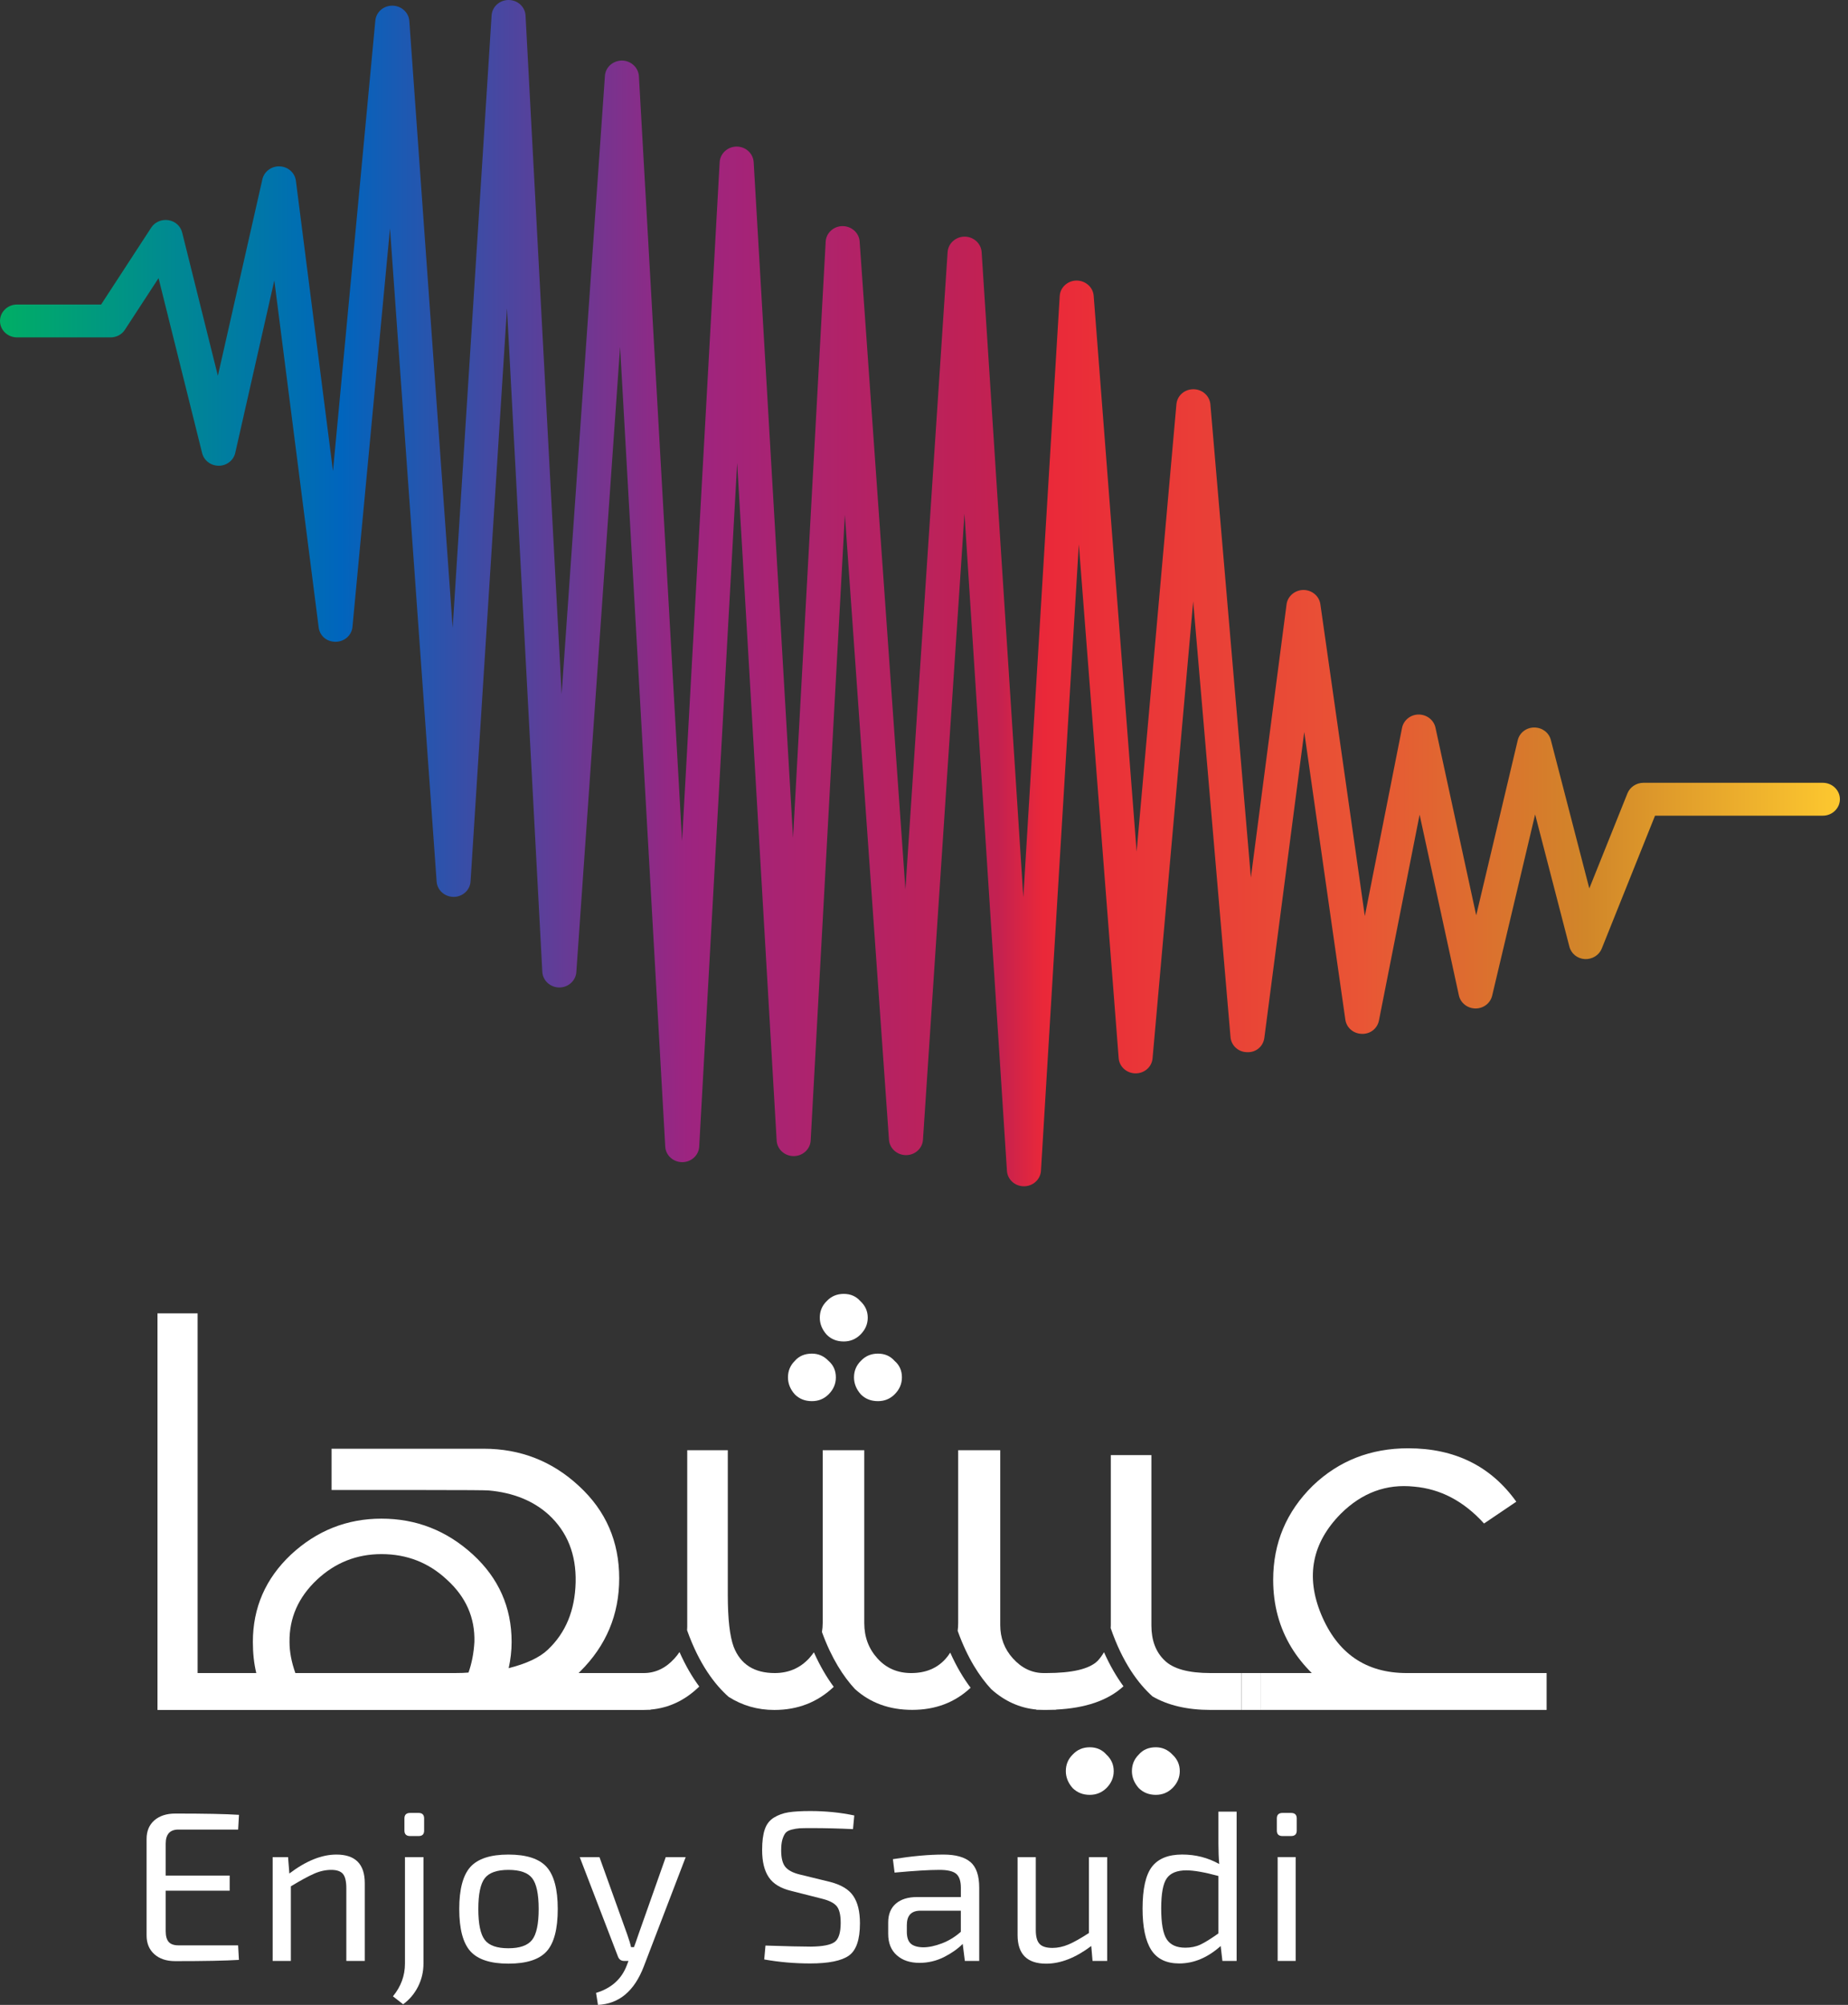
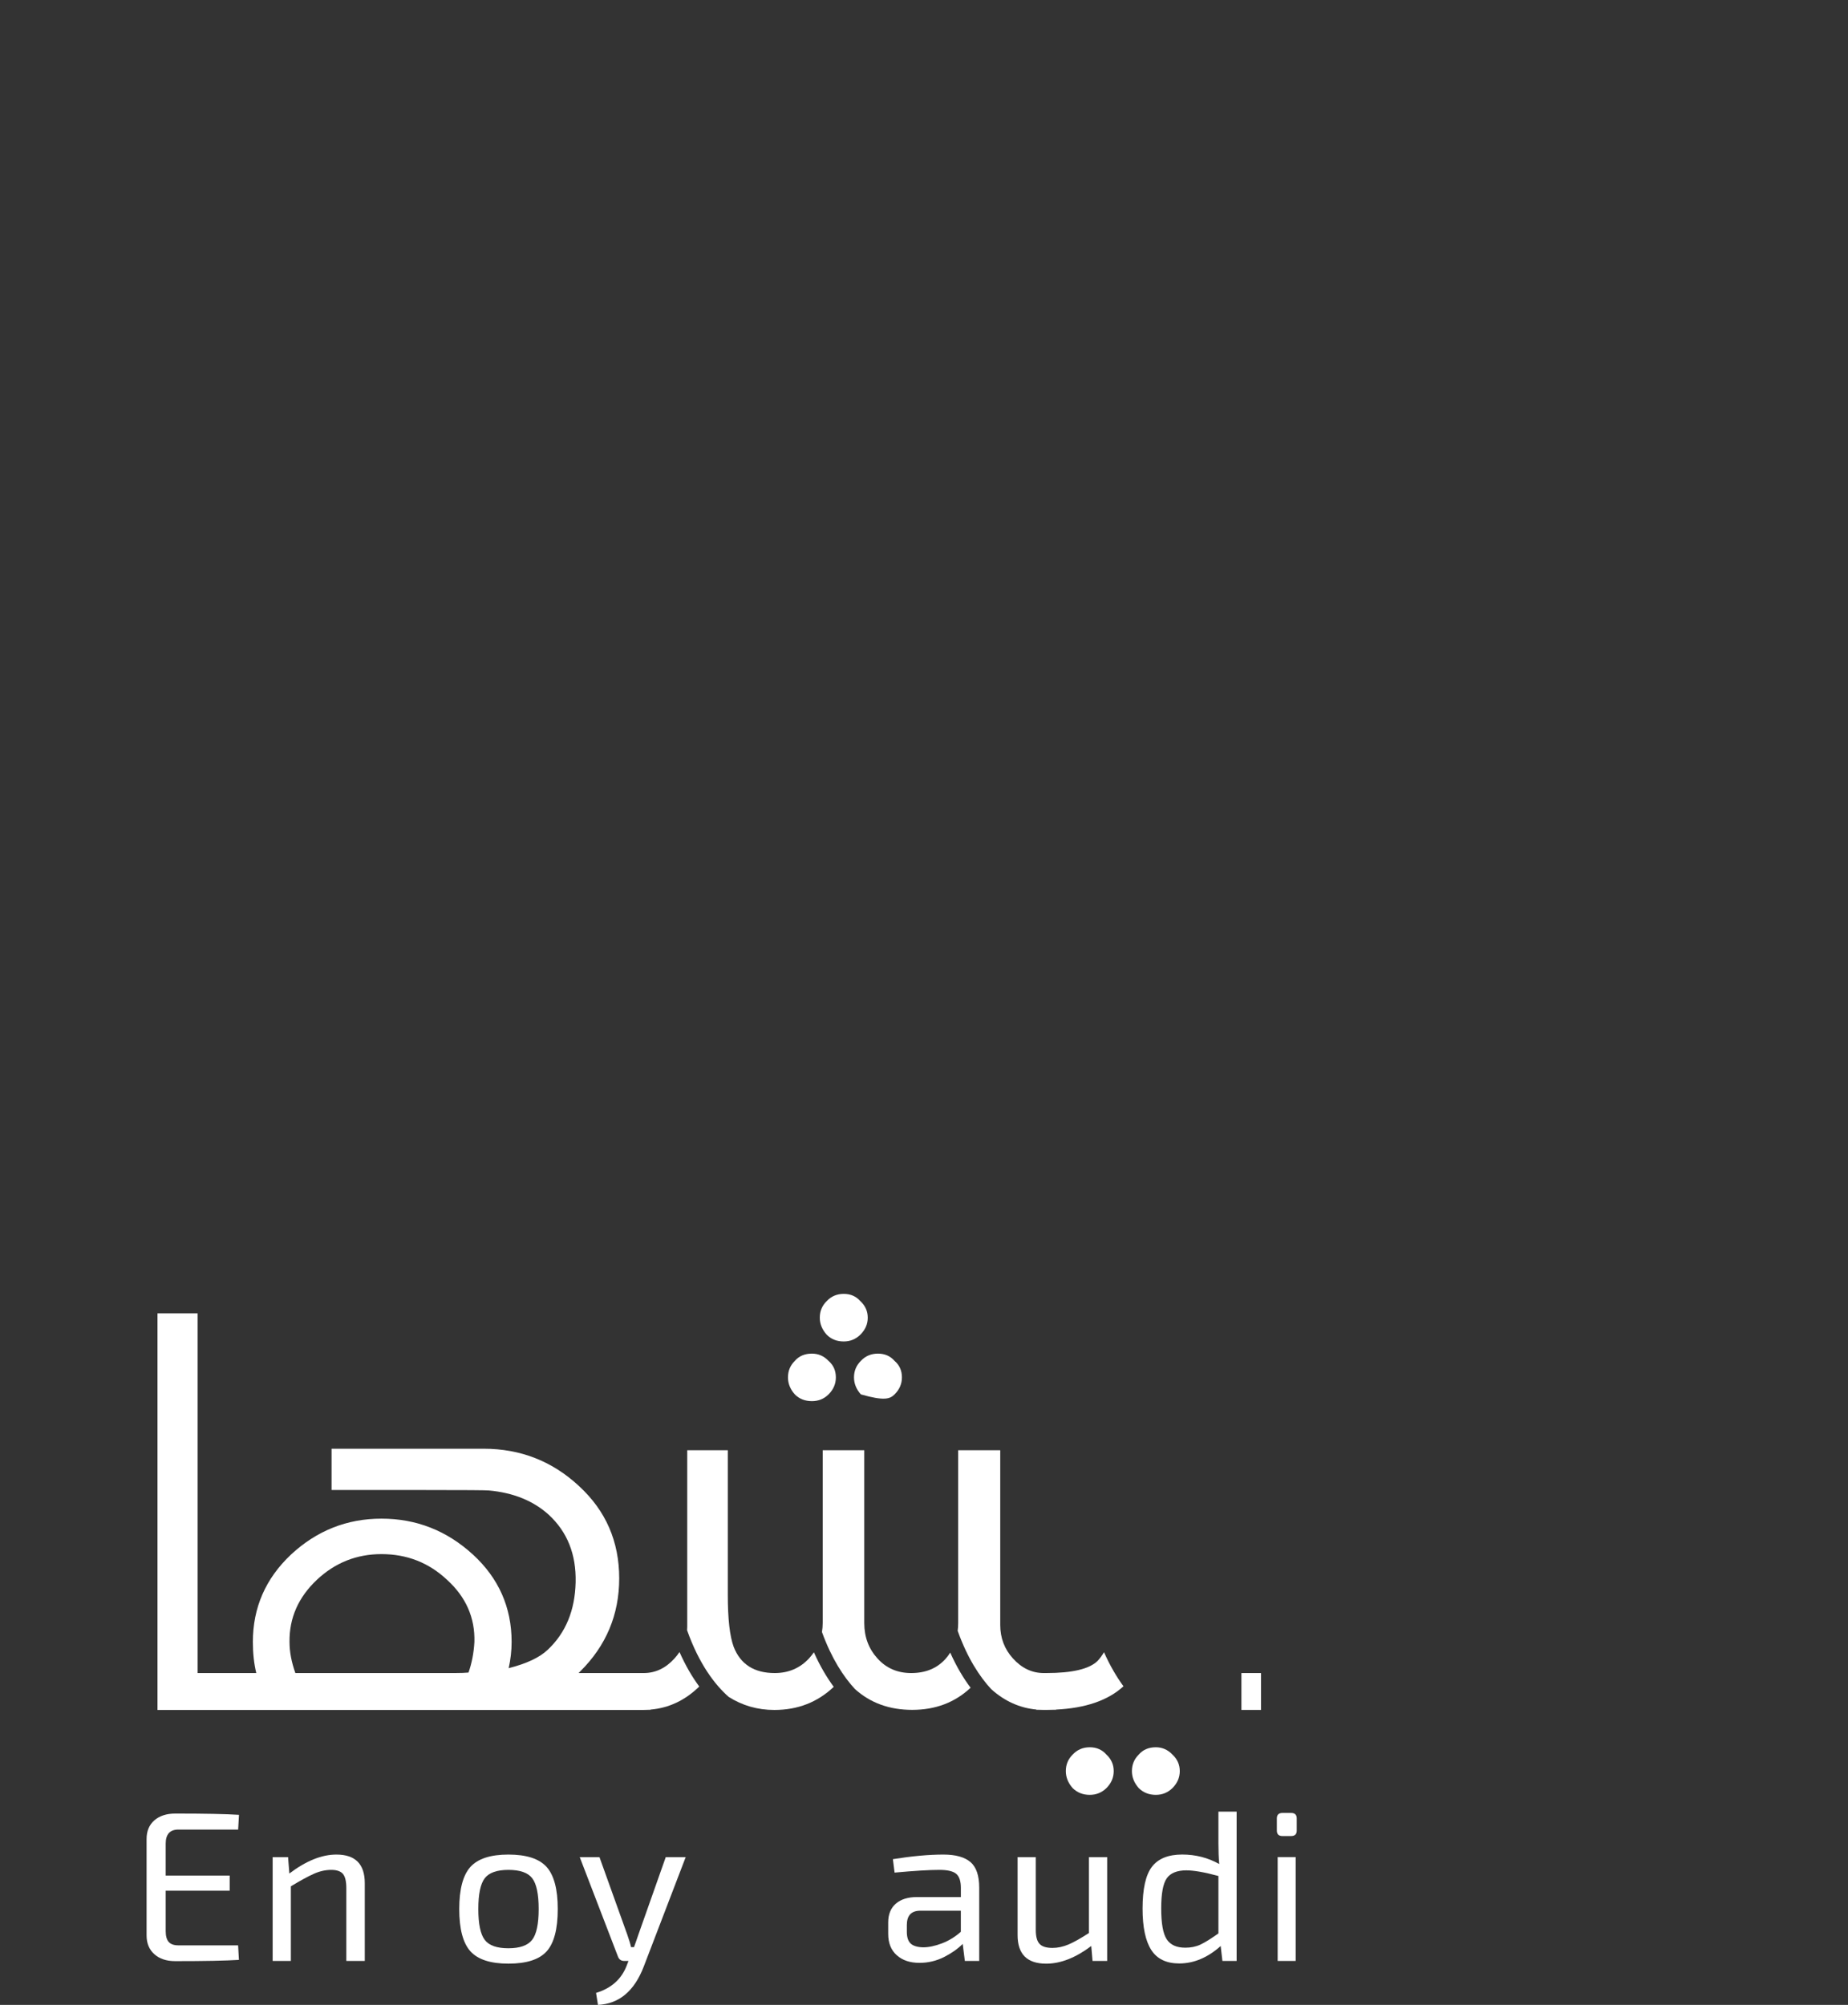
<svg xmlns="http://www.w3.org/2000/svg" width="59" height="64" viewBox="0 0 59 64" fill="none">
  <rect x="0" y="0" width="59" height="64" fill="#333333" stroke="none" />
  <path d="M20.769 54.584V54.572C20.696 54.577 20.624 54.584 20.55 54.584H20.769Z" fill="white" />
-   <path d="M27.265 43.968C27.265 44.165 27.338 44.346 27.483 44.511C27.628 44.657 27.811 44.727 28.03 44.727C28.237 44.727 28.414 44.657 28.561 44.511C28.717 44.356 28.795 44.176 28.795 43.968C28.795 43.751 28.717 43.577 28.561 43.443C28.425 43.288 28.249 43.21 28.03 43.21C27.811 43.21 27.628 43.287 27.483 43.443C27.338 43.587 27.265 43.763 27.265 43.968Z" fill="white" />
+   <path d="M27.265 43.968C27.265 44.165 27.338 44.346 27.483 44.511C28.237 44.727 28.414 44.657 28.561 44.511C28.717 44.356 28.795 44.176 28.795 43.968C28.795 43.751 28.717 43.577 28.561 43.443C28.425 43.288 28.249 43.21 28.03 43.21C27.811 43.21 27.628 43.287 27.483 43.443C27.338 43.587 27.265 43.763 27.265 43.968Z" fill="white" />
  <path d="M25.828 52.941C25.537 53.252 25.173 53.407 24.735 53.407C24.08 53.407 23.642 53.129 23.424 52.571C23.298 52.23 23.236 51.677 23.236 50.913V46.294H21.941V51.935C21.941 51.97 21.939 52.006 21.936 52.04C22.321 53.125 22.824 53.778 23.261 54.166C23.699 54.444 24.185 54.585 24.722 54.585C25.473 54.585 26.104 54.336 26.618 53.847C26.399 53.55 26.182 53.187 25.985 52.745C25.936 52.812 25.886 52.877 25.828 52.941Z" fill="white" />
  <path d="M25.922 44.727C26.129 44.727 26.306 44.657 26.453 44.511C26.608 44.356 26.686 44.177 26.686 43.97C26.686 43.752 26.608 43.577 26.453 43.443C26.307 43.288 26.129 43.21 25.922 43.21C25.693 43.21 25.509 43.287 25.375 43.443C25.229 43.587 25.157 43.763 25.157 43.97C25.157 44.165 25.229 44.346 25.375 44.511C25.521 44.657 25.702 44.727 25.922 44.727Z" fill="white" />
  <path d="M30.185 52.957C29.914 53.257 29.55 53.407 29.091 53.407C28.654 53.407 28.295 53.252 28.015 52.941C27.733 52.631 27.593 52.255 27.593 51.81V46.294H26.266V51.81C26.266 51.909 26.257 52.004 26.242 52.097C26.551 52.948 26.933 53.527 27.296 53.918C27.786 54.36 28.394 54.582 29.123 54.582C29.868 54.582 30.488 54.345 30.988 53.876C30.761 53.576 30.539 53.205 30.337 52.754C30.292 52.827 30.242 52.894 30.185 52.957Z" fill="white" />
  <path d="M26.938 42.822C27.145 42.822 27.322 42.749 27.469 42.604C27.625 42.449 27.704 42.27 27.704 42.063C27.704 41.857 27.626 41.68 27.469 41.536C27.334 41.381 27.157 41.303 26.938 41.303C26.72 41.303 26.537 41.38 26.392 41.536C26.245 41.68 26.173 41.857 26.173 42.063C26.173 42.258 26.245 42.44 26.392 42.604C26.536 42.751 26.718 42.822 26.938 42.822Z" fill="white" />
  <path d="M33.715 54.584V54.573C33.612 54.577 33.51 54.584 33.402 54.584H33.715Z" fill="white" />
  <path d="M21.694 52.736C21.648 52.805 21.595 52.874 21.534 52.941C21.253 53.252 20.925 53.407 20.55 53.407H20.16H18.473L18.52 53.359C19.353 52.534 19.769 51.542 19.769 50.384C19.769 49.207 19.341 48.225 18.488 47.44C17.635 46.645 16.619 46.246 15.442 46.246H10.586V47.564H13.49C14.833 47.564 15.541 47.569 15.614 47.579C16.394 47.651 17.03 47.91 17.52 48.354C18.113 48.902 18.398 49.619 18.378 50.507C18.357 51.407 18.061 52.123 17.489 52.662C17.229 52.91 16.812 53.106 16.24 53.251C16.302 52.973 16.334 52.692 16.334 52.414C16.334 51.31 15.921 50.379 15.1 49.625C14.266 48.861 13.293 48.478 12.179 48.478C11.075 48.478 10.112 48.862 9.29 49.625C8.478 50.391 8.073 51.32 8.073 52.414C8.073 52.776 8.11 53.108 8.182 53.407H7.559H6.933H6.309V41.924H5.028V54.585H6.933H7.559H20.146H20.551C20.625 54.585 20.698 54.578 20.77 54.573C21.352 54.523 21.871 54.28 22.325 53.837C22.103 53.538 21.889 53.175 21.694 52.736ZM14.958 53.391C14.854 53.401 14.709 53.407 14.521 53.407H9.43C9.305 53.055 9.243 52.725 9.243 52.414C9.234 51.65 9.524 50.989 10.117 50.43C10.7 49.883 11.388 49.61 12.179 49.61C12.992 49.61 13.689 49.883 14.272 50.43C14.875 50.978 15.167 51.639 15.146 52.414C15.126 52.767 15.063 53.091 14.958 53.391Z" fill="white" />
  <path d="M36.901 55.776C36.673 55.776 36.489 55.854 36.356 56.01C36.21 56.155 36.138 56.33 36.138 56.537C36.138 56.733 36.21 56.914 36.356 57.079C36.501 57.223 36.683 57.295 36.901 57.295C37.11 57.295 37.286 57.222 37.432 57.079C37.588 56.923 37.666 56.742 37.666 56.537C37.666 56.33 37.588 56.155 37.432 56.01C37.286 55.855 37.109 55.776 36.901 55.776Z" fill="white" />
  <path d="M33.09 54.584H33.325C33.246 54.584 33.168 54.578 33.09 54.571V54.584Z" fill="white" />
  <path d="M34.793 55.776C34.573 55.776 34.391 55.854 34.246 56.01C34.1 56.155 34.028 56.33 34.028 56.537C34.028 56.733 34.1 56.914 34.246 57.079C34.391 57.223 34.573 57.295 34.793 57.295C35 57.295 35.177 57.222 35.324 57.079C35.48 56.923 35.557 56.742 35.557 56.537C35.557 56.33 35.48 56.155 35.324 56.01C35.188 55.855 35.011 55.776 34.793 55.776Z" fill="white" />
  <path d="M35.247 52.742C35.189 52.84 35.122 52.934 35.042 53.019C34.782 53.277 34.235 53.407 33.402 53.407H33.324C32.95 53.407 32.621 53.252 32.34 52.941C32.069 52.643 31.934 52.286 31.934 51.872V46.294H30.591V51.81C30.591 51.895 30.586 51.978 30.575 52.059C30.888 52.934 31.278 53.523 31.645 53.92C32.074 54.306 32.557 54.522 33.089 54.572C33.166 54.578 33.243 54.584 33.324 54.584H33.402C33.51 54.584 33.612 54.577 33.715 54.573C34.657 54.527 35.375 54.282 35.868 53.829C35.653 53.535 35.44 53.176 35.247 52.742Z" fill="white" />
-   <path d="M37.181 53.003C36.9 52.735 36.76 52.362 36.76 51.888V46.45H35.464V51.888C35.464 51.917 35.461 51.943 35.46 51.971C35.844 53.089 36.354 53.757 36.797 54.154C37.293 54.44 37.909 54.584 38.649 54.584H39.633V53.407H38.649C37.942 53.407 37.453 53.272 37.181 53.003Z" fill="white" />
-   <path d="M44.912 53.407C43.61 53.407 42.7 52.783 42.179 51.531C41.68 50.323 41.889 49.253 42.804 48.324C43.48 47.651 44.262 47.362 45.146 47.456C45.989 47.528 46.734 47.92 47.38 48.633L48.41 47.937C47.598 46.801 46.447 46.232 44.958 46.232C43.76 46.232 42.746 46.629 41.914 47.425C41.071 48.252 40.648 49.254 40.648 50.431C40.648 51.236 40.844 51.957 41.233 52.595C41.41 52.884 41.626 53.154 41.881 53.407H40.257V54.584H49.378V53.407H44.912Z" fill="white" />
  <path d="M40.259 53.407H39.634V54.584H40.259V53.407Z" fill="white" />
-   <path d="M15.695 0.492L14.452 20.042L13.068 0.668C13.048 0.397 12.813 0.182 12.525 0.181C12.242 0.181 12.01 0.385 11.983 0.657L10.631 15.036L9.447 5.771C9.414 5.515 9.199 5.323 8.933 5.311C8.669 5.299 8.435 5.473 8.377 5.722L6.956 11.995L5.816 7.424C5.766 7.217 5.594 7.062 5.376 7.028C5.159 6.996 4.944 7.087 4.828 7.266L3.228 9.721H0.544C0.244 9.721 0 9.957 0 10.246C0 10.537 0.244 10.77 0.544 10.77H3.528C3.717 10.77 3.889 10.68 3.988 10.526L5.062 8.879L6.453 14.463C6.512 14.701 6.729 14.867 6.986 14.867C7.241 14.866 7.457 14.694 7.511 14.456L8.758 8.953L10.174 20.027C10.208 20.299 10.431 20.489 10.72 20.487C10.999 20.483 11.228 20.279 11.253 20.012L12.451 7.291L13.94 28.141C13.959 28.416 14.196 28.63 14.484 28.63C14.77 28.63 15.007 28.412 15.023 28.138L16.186 9.841L17.314 31.023C17.329 31.301 17.567 31.521 17.857 31.522C18.143 31.522 18.381 31.307 18.4 31.032L19.797 11.071L21.239 36.602C21.253 36.88 21.492 37.098 21.782 37.098C22.07 37.098 22.308 36.88 22.323 36.602L23.535 14.774L24.796 36.41C24.812 36.688 25.051 36.905 25.34 36.905C25.628 36.904 25.867 36.686 25.882 36.408L26.974 16.432L28.382 36.385C28.402 36.66 28.641 36.874 28.927 36.874C29.212 36.874 29.45 36.659 29.467 36.383L30.792 16.398L32.148 37.377C32.167 37.654 32.403 37.868 32.691 37.868C32.979 37.868 33.216 37.651 33.234 37.376L34.443 17.376L35.715 33.778C35.735 34.05 35.971 34.263 36.256 34.264C36.54 34.264 36.774 34.057 36.797 33.784L38.094 19.198L39.286 33.107C39.308 33.376 39.536 33.583 39.812 33.588C40.1 33.602 40.33 33.404 40.366 33.129L41.64 23.366L42.952 32.55C42.99 32.807 43.208 32.995 43.475 33.002C43.747 33.014 43.974 32.834 44.025 32.576L45.323 26.006L46.577 31.775C46.629 32.015 46.85 32.191 47.109 32.192C47.364 32.192 47.582 32.024 47.639 31.784L49.011 25.998L50.105 30.219C50.162 30.442 50.361 30.603 50.599 30.616C50.835 30.626 51.053 30.493 51.138 30.281L52.839 26.038H58.197C58.496 26.038 58.741 25.802 58.741 25.513C58.741 25.224 58.496 24.988 58.197 24.988H52.467C52.243 24.988 52.039 25.125 51.959 25.324L50.741 28.36L49.512 23.619C49.451 23.384 49.236 23.223 48.981 23.223C48.727 23.224 48.513 23.392 48.456 23.629L47.13 29.219L45.829 23.226C45.775 22.983 45.553 22.809 45.291 22.809C45.032 22.81 44.812 22.991 44.762 23.235L43.574 29.242L42.154 19.285C42.117 19.027 41.886 18.833 41.613 18.833C41.34 18.835 41.109 19.033 41.075 19.293L39.936 28.012L38.643 12.906C38.619 12.635 38.383 12.425 38.1 12.425C37.816 12.425 37.585 12.63 37.559 12.902L36.288 27.186L34.917 9.441C34.896 9.168 34.657 8.956 34.371 8.956C34.086 8.957 33.848 9.175 33.833 9.45L32.671 28.641L31.34 8.045C31.321 7.771 31.084 7.554 30.797 7.554C30.512 7.554 30.273 7.77 30.254 8.045L28.907 28.393L27.445 7.707C27.426 7.433 27.188 7.218 26.899 7.218C26.614 7.219 26.376 7.437 26.361 7.713L25.319 26.746L24.062 5.175C24.044 4.897 23.807 4.679 23.519 4.679C23.231 4.68 22.993 4.898 22.976 5.176L21.776 26.847L20.398 2.431C20.38 2.155 20.145 1.936 19.856 1.933C19.565 1.937 19.331 2.147 19.313 2.423L17.931 22.157L16.779 0.498C16.765 0.22 16.529 0 16.237 0C15.951 0 15.712 0.216 15.695 0.492Z" fill="url(#paint0_linear)" />
  <path d="M5.596 57.892C6.528 57.892 7.207 57.905 7.63 57.933L7.603 58.403H5.696C5.425 58.403 5.29 58.553 5.29 58.853V59.872H7.333V60.355H5.29V61.643C5.29 61.804 5.323 61.92 5.388 61.992C5.453 62.064 5.556 62.099 5.696 62.099H7.602L7.628 62.563C7.204 62.59 6.527 62.603 5.594 62.603C5.314 62.603 5.092 62.529 4.927 62.381C4.763 62.233 4.68 62.035 4.68 61.783V58.703C4.68 58.453 4.762 58.255 4.927 58.109C5.094 57.965 5.316 57.892 5.596 57.892Z" fill="white" />
  <path d="M10.74 59.201C11.344 59.201 11.646 59.505 11.646 60.114V62.596H11.057V60.275C11.057 60.056 11.02 59.903 10.949 59.819C10.877 59.734 10.753 59.69 10.578 59.69C10.393 59.69 10.209 59.731 10.027 59.812C9.845 59.892 9.598 60.026 9.286 60.215V62.596H8.705V59.283H9.197L9.238 59.806C9.772 59.402 10.271 59.201 10.74 59.201Z" fill="white" />
-   <path d="M13.52 59.283V62.679C13.52 62.942 13.462 63.187 13.347 63.416C13.232 63.643 13.073 63.833 12.87 63.98L12.545 63.726C12.801 63.416 12.929 63.068 12.929 62.679V59.283H13.52ZM13.094 57.872H13.365C13.481 57.872 13.541 57.931 13.541 58.047V58.436C13.541 58.553 13.483 58.61 13.365 58.61H13.094C12.973 58.61 12.912 58.551 12.912 58.436V58.047C12.912 57.931 12.973 57.872 13.094 57.872Z" fill="white" />
  <path d="M16.231 59.201C16.809 59.201 17.215 59.334 17.452 59.597C17.688 59.862 17.807 60.309 17.807 60.939C17.807 61.579 17.688 62.03 17.452 62.291C17.215 62.553 16.809 62.683 16.231 62.683C15.659 62.683 15.254 62.551 15.017 62.287C14.781 62.023 14.662 61.574 14.662 60.939C14.662 60.309 14.781 59.862 15.017 59.597C15.255 59.334 15.659 59.201 16.231 59.201ZM16.231 59.69C15.867 59.69 15.614 59.779 15.477 59.956C15.34 60.133 15.271 60.461 15.271 60.939C15.271 61.418 15.34 61.747 15.477 61.925C15.614 62.105 15.867 62.192 16.231 62.192C16.596 62.192 16.848 62.103 16.988 61.925C17.128 61.747 17.198 61.416 17.198 60.939C17.198 60.461 17.128 60.133 16.991 59.956C16.855 59.779 16.601 59.69 16.231 59.69Z" fill="white" />
  <path d="M21.892 59.282L20.552 62.778C20.251 63.561 19.764 63.967 19.091 64L19.03 63.617C19.518 63.469 19.844 63.177 20.011 62.739L20.065 62.597H19.929C19.83 62.597 19.762 62.549 19.727 62.451L18.509 59.283H19.139L20.025 61.752C20.089 61.932 20.128 62.065 20.147 62.156H20.241C20.268 62.089 20.314 61.954 20.383 61.752L21.255 59.283H21.892V59.282Z" fill="white" />
-   <path d="M25.867 57.812C26.363 57.812 26.832 57.859 27.274 57.953L27.233 58.389C26.791 58.368 26.344 58.356 25.894 58.356C25.731 58.356 25.61 58.358 25.529 58.362C25.449 58.368 25.361 58.382 25.269 58.406C25.177 58.431 25.11 58.468 25.072 58.52C25.034 58.572 25.002 58.642 24.977 58.728C24.952 58.816 24.94 58.929 24.94 59.068C24.94 59.314 24.985 59.49 25.075 59.597C25.165 59.705 25.318 59.785 25.535 59.838L26.502 60.074C26.853 60.165 27.1 60.311 27.241 60.52C27.384 60.728 27.455 61.02 27.455 61.395C27.455 61.914 27.338 62.258 27.104 62.425C26.869 62.593 26.456 62.677 25.866 62.677C25.366 62.677 24.877 62.635 24.399 62.549L24.439 62.106C25.11 62.128 25.593 62.14 25.886 62.14C26.265 62.136 26.519 62.086 26.647 61.992C26.775 61.899 26.84 61.696 26.84 61.382C26.84 61.123 26.796 60.943 26.707 60.842C26.62 60.743 26.466 60.665 26.245 60.611L25.265 60.362C24.927 60.281 24.686 60.137 24.545 59.926C24.402 59.716 24.332 59.425 24.332 59.054C24.332 58.781 24.36 58.563 24.417 58.397C24.473 58.23 24.572 58.105 24.71 58.02C24.85 57.935 25.005 57.879 25.177 57.852C25.348 57.826 25.579 57.812 25.867 57.812Z" fill="white" />
  <path d="M30.121 59.201C30.508 59.201 30.796 59.281 30.983 59.44C31.17 59.599 31.263 59.873 31.263 60.262V62.596H30.804L30.736 62.053C30.574 62.215 30.372 62.355 30.131 62.477C29.891 62.596 29.632 62.658 29.357 62.658C29.055 62.658 28.813 62.578 28.631 62.415C28.449 62.254 28.357 62.027 28.357 61.731V61.368C28.357 61.108 28.439 60.908 28.601 60.768C28.763 60.627 28.99 60.557 29.283 60.557H30.677V60.262C30.677 60.051 30.628 59.903 30.532 59.819C30.435 59.734 30.256 59.69 29.994 59.69C29.665 59.69 29.187 59.719 28.561 59.777L28.507 59.348C29.118 59.25 29.656 59.201 30.121 59.201ZM30.676 60.993H29.385C29.096 60.993 28.952 61.145 28.952 61.451V61.666C28.952 61.84 28.993 61.964 29.073 62.04C29.154 62.116 29.287 62.158 29.472 62.162C29.653 62.162 29.854 62.119 30.075 62.035C30.295 61.95 30.496 61.827 30.676 61.666V60.993Z" fill="white" />
  <path d="M35.348 62.596H34.881L34.84 62.12C34.34 62.497 33.86 62.684 33.401 62.684C32.792 62.684 32.488 62.38 32.488 61.772V59.283H33.069V61.611C33.069 61.82 33.109 61.97 33.191 62.054C33.271 62.139 33.408 62.181 33.604 62.181C33.77 62.181 33.941 62.144 34.114 62.071C34.288 61.997 34.506 61.874 34.766 61.705V59.283H35.348V62.596Z" fill="white" />
  <path d="M39.48 62.596H39.027L38.972 62.12C38.558 62.491 38.116 62.677 37.648 62.677C37.237 62.677 36.94 62.533 36.755 62.245C36.57 61.956 36.478 61.516 36.478 60.926C36.478 60.294 36.579 59.849 36.778 59.589C36.979 59.33 37.3 59.2 37.743 59.2C38.171 59.2 38.564 59.301 38.926 59.503C38.908 59.305 38.9 59.089 38.9 58.851V57.831H39.481V62.596H39.48ZM37.877 59.705C37.58 59.705 37.371 59.79 37.253 59.956C37.132 60.124 37.073 60.446 37.073 60.919C37.073 61.398 37.131 61.726 37.249 61.905C37.366 62.085 37.564 62.174 37.844 62.174C38.02 62.174 38.18 62.142 38.32 62.077C38.462 62.011 38.655 61.892 38.9 61.718V59.885C38.456 59.765 38.116 59.705 37.877 59.705Z" fill="white" />
  <path d="M40.947 57.872H41.218C41.339 57.872 41.4 57.93 41.4 58.047V58.436C41.4 58.553 41.339 58.61 41.218 58.61H40.947C40.825 58.61 40.765 58.553 40.765 58.436V58.047C40.765 57.931 40.825 57.872 40.947 57.872ZM41.366 62.596H40.791V59.281H41.366V62.596Z" fill="white" />
  <defs>
    <linearGradient id="paint0_linear" x1="0" y1="18.933" x2="58.74" y2="18.933" gradientUnits="userSpaceOnUse">
      <stop stop-color="#00AE65" />
      <stop offset="0.185" stop-color="#0065BD" />
      <stop offset="0.374" stop-color="#9D2480" />
      <stop offset="0.426" stop-color="#AA2371" />
      <stop offset="0.542" stop-color="#C32151" />
      <stop offset="0.567" stop-color="#EA2839" />
      <stop offset="0.74" stop-color="#E95535" />
      <stop offset="0.862" stop-color="#D18629" />
      <stop offset="1" stop-color="#FDC82F" />
    </linearGradient>
  </defs>
</svg>